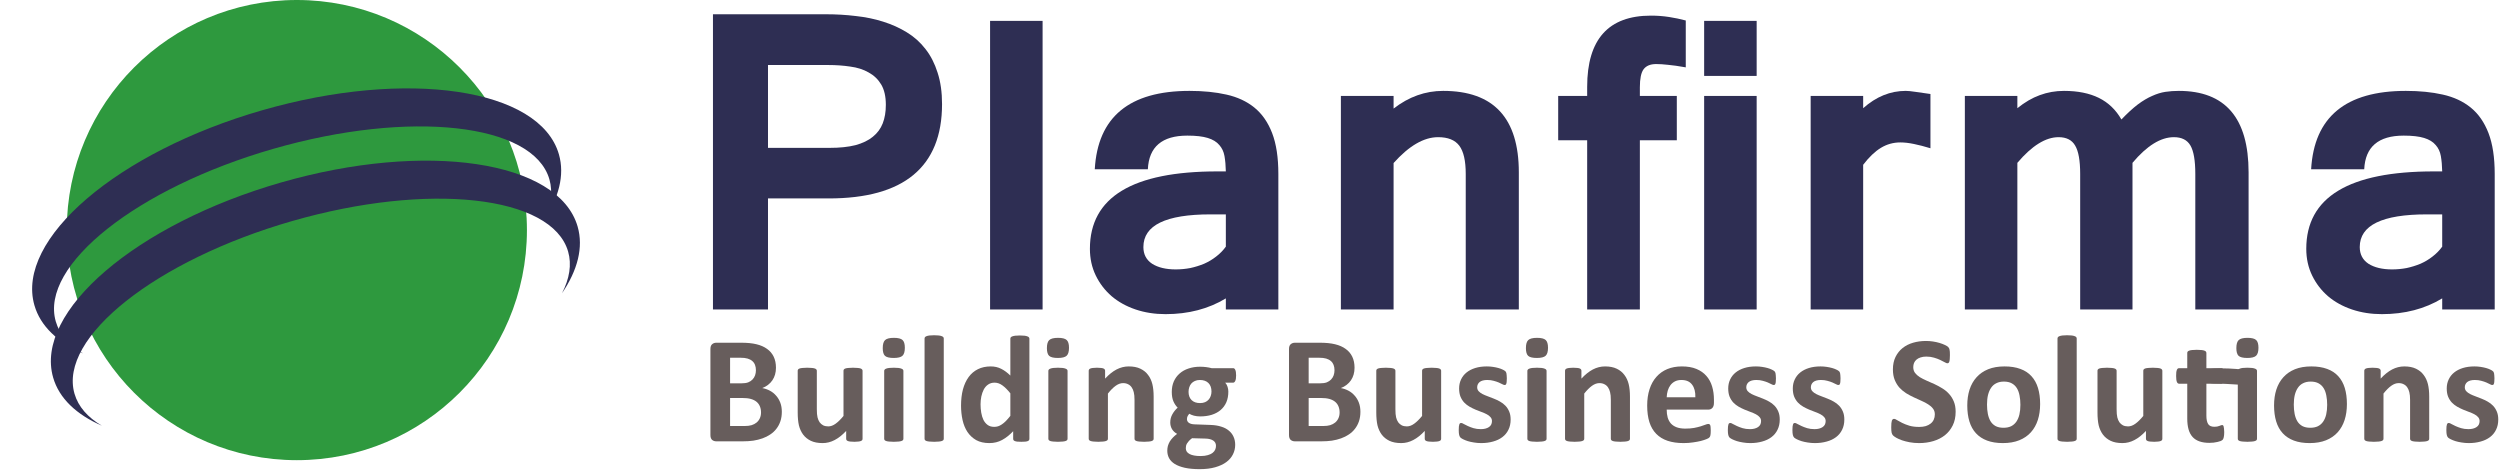
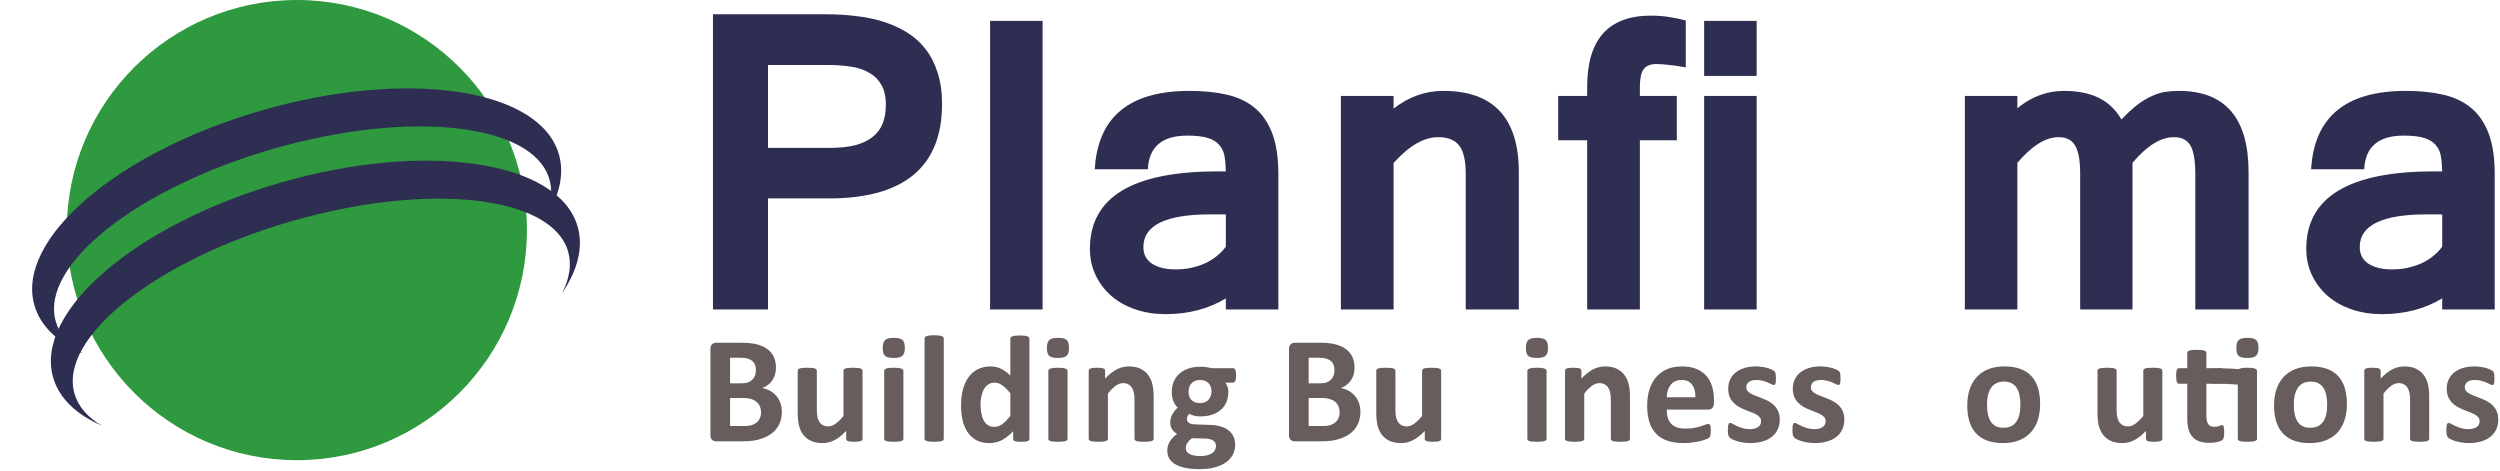
<svg xmlns="http://www.w3.org/2000/svg" width="929" height="175" viewBox="0 0 929 175" fill="none">
  <circle cx="110.307" cy="85.5" r="85.5" fill="#2E993E" />
  <path fill-rule="evenodd" clip-rule="evenodd" d="M201.866 82.137C204.669 76.73 205.548 71.471 204.156 66.637C198.157 45.795 152.23 40.719 101.576 55.3C50.921 69.882 14.722 98.598 20.721 119.44C22.113 124.274 25.652 128.26 30.901 131.349C21.449 127.21 15.016 121.184 12.789 113.447C5.726 88.911 43.63 56.462 97.451 40.969C151.271 25.477 200.626 32.808 207.689 57.344C209.916 65.081 207.671 73.605 201.866 82.137Z" fill="#2E2E53" />
  <path fill-rule="evenodd" clip-rule="evenodd" d="M208.825 108.986C211.628 103.579 212.507 98.321 211.115 93.487C205.116 72.644 159.189 67.569 108.535 82.15C57.88 96.731 21.681 125.447 27.68 146.289C29.072 151.124 32.612 155.11 37.861 158.199C28.408 154.06 21.975 148.034 19.748 140.296C12.685 115.761 50.589 83.312 104.409 67.819C158.23 52.327 207.585 59.658 214.648 84.193C216.875 91.93 214.63 100.455 208.825 108.986Z" fill="#2E2E53" />
  <path d="M290.528 153.012C290.528 154.314 290.349 155.494 289.99 156.552C289.632 157.609 289.131 158.544 288.489 159.355C287.866 160.167 287.111 160.866 286.224 161.451C285.355 162.036 284.392 162.518 283.335 162.896C282.278 163.273 281.145 163.556 279.937 163.745C278.747 163.915 277.416 164 275.943 164H266.201C265.578 164 265.049 163.821 264.615 163.462C264.2 163.084 263.992 162.48 263.992 161.649V129.704C263.992 128.873 264.2 128.279 264.615 127.92C265.049 127.542 265.578 127.354 266.201 127.354H275.405C277.652 127.354 279.549 127.542 281.098 127.92C282.665 128.298 283.977 128.873 285.034 129.647C286.11 130.403 286.932 131.366 287.498 132.536C288.064 133.707 288.348 135.085 288.348 136.671C288.348 137.558 288.234 138.398 288.008 139.191C287.781 139.965 287.451 140.674 287.017 141.315C286.582 141.957 286.044 142.524 285.402 143.015C284.779 143.506 284.062 143.902 283.25 144.204C284.288 144.393 285.242 144.723 286.11 145.195C286.998 145.667 287.762 146.281 288.404 147.036C289.065 147.772 289.584 148.641 289.962 149.642C290.34 150.642 290.528 151.766 290.528 153.012ZM280.899 137.577C280.899 136.841 280.786 136.18 280.56 135.595C280.333 135.009 279.993 134.528 279.54 134.15C279.087 133.754 278.511 133.452 277.812 133.244C277.133 133.036 276.217 132.933 275.065 132.933H271.299V142.448H275.462C276.538 142.448 277.397 142.326 278.039 142.08C278.681 141.816 279.21 141.466 279.625 141.032C280.059 140.579 280.38 140.06 280.588 139.475C280.796 138.87 280.899 138.238 280.899 137.577ZM282.797 153.267C282.797 152.417 282.655 151.662 282.372 151.001C282.089 150.321 281.674 149.755 281.126 149.302C280.578 148.849 279.88 148.499 279.03 148.254C278.181 148.008 277.076 147.886 275.717 147.886H271.299V158.308H276.68C277.718 158.308 278.587 158.204 279.285 157.996C280.003 157.77 280.616 157.449 281.126 157.033C281.655 156.599 282.061 156.07 282.344 155.447C282.646 154.805 282.797 154.078 282.797 153.267Z" fill="#675D5C" />
  <path d="M320.526 163.037C320.526 163.226 320.479 163.396 320.385 163.547C320.29 163.679 320.12 163.792 319.875 163.887C319.648 163.981 319.337 164.047 318.94 164.085C318.563 164.142 318.081 164.17 317.496 164.17C316.873 164.17 316.363 164.142 315.967 164.085C315.589 164.047 315.287 163.981 315.061 163.887C314.834 163.792 314.674 163.679 314.579 163.547C314.485 163.396 314.438 163.226 314.438 163.037V160.12C313.04 161.631 311.615 162.763 310.161 163.519C308.726 164.274 307.235 164.651 305.687 164.651C303.95 164.651 302.486 164.368 301.297 163.802C300.126 163.235 299.173 162.461 298.437 161.479C297.719 160.498 297.2 159.365 296.879 158.081C296.577 156.778 296.426 155.164 296.426 153.238V137.775C296.426 137.587 296.473 137.426 296.567 137.294C296.681 137.143 296.869 137.02 297.134 136.926C297.417 136.831 297.785 136.765 298.238 136.728C298.71 136.671 299.286 136.643 299.966 136.643C300.664 136.643 301.24 136.671 301.693 136.728C302.146 136.765 302.505 136.831 302.77 136.926C303.053 137.02 303.251 137.143 303.364 137.294C303.478 137.426 303.534 137.587 303.534 137.775V152.049C303.534 153.37 303.619 154.381 303.789 155.079C303.959 155.778 304.214 156.382 304.554 156.892C304.912 157.382 305.356 157.77 305.885 158.053C306.432 158.317 307.065 158.449 307.782 158.449C308.688 158.449 309.595 158.119 310.501 157.458C311.426 156.797 312.408 155.834 313.446 154.569V137.775C313.446 137.587 313.493 137.426 313.588 137.294C313.701 137.143 313.89 137.02 314.154 136.926C314.438 136.831 314.806 136.765 315.259 136.728C315.712 136.671 316.288 136.643 316.986 136.643C317.685 136.643 318.261 136.671 318.714 136.728C319.167 136.765 319.526 136.831 319.79 136.926C320.054 137.02 320.243 137.143 320.356 137.294C320.47 137.426 320.526 137.587 320.526 137.775V163.037Z" fill="#675D5C" />
  <path d="M335.704 163.037C335.704 163.226 335.647 163.396 335.534 163.547C335.421 163.679 335.223 163.792 334.939 163.887C334.675 163.981 334.316 164.047 333.863 164.085C333.41 164.142 332.834 164.17 332.136 164.17C331.437 164.17 330.861 164.142 330.408 164.085C329.955 164.047 329.587 163.981 329.304 163.887C329.039 163.792 328.851 163.679 328.737 163.547C328.624 163.396 328.567 163.226 328.567 163.037V137.832C328.567 137.643 328.624 137.483 328.737 137.351C328.851 137.2 329.039 137.077 329.304 136.982C329.587 136.869 329.955 136.784 330.408 136.728C330.861 136.671 331.437 136.643 332.136 136.643C332.834 136.643 333.41 136.671 333.863 136.728C334.316 136.784 334.675 136.869 334.939 136.982C335.223 137.077 335.421 137.2 335.534 137.351C335.647 137.483 335.704 137.643 335.704 137.832V163.037ZM336.242 129.223C336.242 130.658 335.95 131.649 335.364 132.196C334.779 132.744 333.693 133.018 332.107 133.018C330.503 133.018 329.417 132.753 328.851 132.225C328.303 131.696 328.029 130.743 328.029 129.364C328.029 127.929 328.312 126.938 328.879 126.391C329.464 125.824 330.559 125.541 332.164 125.541C333.75 125.541 334.826 125.815 335.393 126.362C335.959 126.891 336.242 127.844 336.242 129.223Z" fill="#675D5C" />
  <path d="M396.704 163.037C396.704 163.226 396.647 163.396 396.534 163.547C396.421 163.679 396.223 163.792 395.939 163.887C395.675 163.981 395.316 164.047 394.863 164.085C394.41 164.142 393.834 164.17 393.136 164.17C392.437 164.17 391.861 164.142 391.408 164.085C390.955 164.047 390.587 163.981 390.304 163.887C390.039 163.792 389.851 163.679 389.737 163.547C389.624 163.396 389.567 163.226 389.567 163.037V137.832C389.567 137.643 389.624 137.483 389.737 137.351C389.851 137.2 390.039 137.077 390.304 136.982C390.587 136.869 390.955 136.784 391.408 136.728C391.861 136.671 392.437 136.643 393.136 136.643C393.834 136.643 394.41 136.671 394.863 136.728C395.316 136.784 395.675 136.869 395.939 136.982C396.223 137.077 396.421 137.2 396.534 137.351C396.647 137.483 396.704 137.643 396.704 137.832V163.037ZM397.242 129.223C397.242 130.658 396.95 131.649 396.364 132.196C395.779 132.744 394.693 133.018 393.107 133.018C391.503 133.018 390.417 132.753 389.851 132.225C389.303 131.696 389.029 130.743 389.029 129.364C389.029 127.929 389.312 126.938 389.879 126.391C390.464 125.824 391.559 125.541 393.164 125.541C394.75 125.541 395.826 125.815 396.393 126.362C396.959 126.891 397.242 127.844 397.242 129.223Z" fill="#675D5C" />
  <path d="M350.703 163.037C350.703 163.226 350.646 163.396 350.533 163.547C350.42 163.679 350.222 163.792 349.938 163.887C349.674 163.981 349.315 164.047 348.862 164.085C348.409 164.142 347.833 164.17 347.135 164.17C346.436 164.17 345.86 164.142 345.407 164.085C344.954 164.047 344.586 163.981 344.303 163.887C344.038 163.792 343.85 163.679 343.736 163.547C343.623 163.396 343.566 163.226 343.566 163.037V125.796C343.566 125.607 343.623 125.437 343.736 125.286C343.85 125.135 344.038 125.012 344.303 124.918C344.586 124.805 344.954 124.72 345.407 124.663C345.86 124.606 346.436 124.578 347.135 124.578C347.833 124.578 348.409 124.606 348.862 124.663C349.315 124.72 349.674 124.805 349.938 124.918C350.222 125.012 350.42 125.135 350.533 125.286C350.646 125.437 350.703 125.607 350.703 125.796V163.037Z" fill="#675D5C" />
  <path d="M382.526 163.037C382.526 163.245 382.479 163.424 382.385 163.575C382.29 163.707 382.13 163.821 381.903 163.915C381.677 164.009 381.365 164.076 380.969 164.113C380.591 164.151 380.119 164.17 379.553 164.17C378.949 164.17 378.458 164.151 378.08 164.113C377.702 164.076 377.391 164.009 377.146 163.915C376.919 163.821 376.749 163.707 376.636 163.575C376.541 163.424 376.494 163.245 376.494 163.037V160.233C375.191 161.631 373.823 162.716 372.388 163.49C370.972 164.264 369.395 164.651 367.658 164.651C365.732 164.651 364.099 164.283 362.759 163.547C361.437 162.792 360.352 161.782 359.502 160.517C358.671 159.252 358.067 157.779 357.689 156.099C357.312 154.399 357.123 152.615 357.123 150.746C357.123 148.499 357.359 146.479 357.831 144.686C358.322 142.892 359.03 141.363 359.955 140.098C360.88 138.833 362.032 137.86 363.41 137.181C364.788 136.501 366.374 136.161 368.168 136.161C369.584 136.161 370.868 136.454 372.02 137.039C373.171 137.605 374.313 138.446 375.446 139.56V125.881C375.446 125.692 375.493 125.522 375.588 125.371C375.701 125.22 375.89 125.097 376.154 125.003C376.438 124.89 376.806 124.805 377.259 124.748C377.712 124.691 378.288 124.663 378.986 124.663C379.685 124.663 380.261 124.691 380.714 124.748C381.167 124.805 381.526 124.89 381.79 125.003C382.054 125.097 382.243 125.22 382.356 125.371C382.47 125.522 382.526 125.692 382.526 125.881V163.037ZM375.446 146.158C374.427 144.874 373.445 143.893 372.501 143.213C371.576 142.533 370.604 142.193 369.584 142.193C368.659 142.193 367.856 142.429 367.177 142.901C366.516 143.354 365.978 143.968 365.562 144.742C365.166 145.516 364.864 146.385 364.656 147.348C364.467 148.292 364.373 149.264 364.373 150.265C364.373 151.322 364.458 152.351 364.628 153.352C364.798 154.352 365.072 155.249 365.449 156.042C365.846 156.816 366.365 157.439 367.007 157.911C367.649 158.383 368.461 158.619 369.442 158.619C369.933 158.619 370.405 158.553 370.858 158.421C371.33 158.27 371.802 158.034 372.274 157.713C372.765 157.392 373.266 156.977 373.775 156.467C374.285 155.938 374.842 155.296 375.446 154.541V146.158Z" fill="#675D5C" />
  <path d="M428.695 163.037C428.695 163.226 428.639 163.396 428.525 163.547C428.412 163.679 428.223 163.792 427.959 163.887C427.695 163.981 427.326 164.047 426.854 164.085C426.401 164.142 425.835 164.17 425.155 164.17C424.457 164.17 423.871 164.142 423.399 164.085C422.946 164.047 422.588 163.981 422.323 163.887C422.059 163.792 421.87 163.679 421.757 163.547C421.644 163.396 421.587 163.226 421.587 163.037V148.622C421.587 147.395 421.493 146.432 421.304 145.733C421.134 145.035 420.879 144.44 420.539 143.949C420.199 143.439 419.756 143.052 419.208 142.788C418.679 142.505 418.056 142.363 417.339 142.363C416.433 142.363 415.517 142.694 414.592 143.354C413.667 144.015 412.704 144.978 411.703 146.243V163.037C411.703 163.226 411.646 163.396 411.533 163.547C411.42 163.679 411.222 163.792 410.938 163.887C410.674 163.981 410.315 164.047 409.862 164.085C409.409 164.142 408.833 164.17 408.135 164.17C407.436 164.17 406.86 164.142 406.407 164.085C405.954 164.047 405.586 163.981 405.303 163.887C405.038 163.792 404.85 163.679 404.736 163.547C404.623 163.396 404.566 163.226 404.566 163.037V137.775C404.566 137.587 404.614 137.426 404.708 137.294C404.802 137.143 404.972 137.02 405.218 136.926C405.463 136.831 405.775 136.765 406.152 136.728C406.549 136.671 407.04 136.643 407.625 136.643C408.229 136.643 408.729 136.671 409.126 136.728C409.522 136.765 409.825 136.831 410.032 136.926C410.259 137.02 410.419 137.143 410.514 137.294C410.608 137.426 410.655 137.587 410.655 137.775V140.692C412.052 139.182 413.468 138.049 414.903 137.294C416.357 136.539 417.868 136.161 419.435 136.161C421.153 136.161 422.597 136.444 423.768 137.011C424.957 137.577 425.91 138.351 426.628 139.333C427.364 140.296 427.893 141.429 428.214 142.731C428.535 144.034 428.695 145.601 428.695 147.433V163.037Z" fill="#675D5C" />
  <path d="M459.337 139.531C459.337 140.438 459.233 141.108 459.025 141.542C458.818 141.976 458.563 142.193 458.261 142.193H455.287C455.702 142.646 455.995 143.166 456.165 143.751C456.354 144.317 456.448 144.912 456.448 145.535C456.448 147.008 456.203 148.32 455.712 149.472C455.221 150.604 454.513 151.567 453.588 152.36C452.682 153.134 451.577 153.729 450.274 154.145C448.991 154.541 447.556 154.739 445.97 154.739C445.158 154.739 444.384 154.645 443.647 154.456C442.911 154.248 442.345 154.012 441.948 153.748C441.722 153.993 441.514 154.286 441.325 154.626C441.155 154.966 441.07 155.343 441.07 155.759C441.07 156.306 441.306 156.759 441.778 157.118C442.269 157.458 442.949 157.647 443.817 157.685L449.963 157.911C451.398 157.968 452.672 158.175 453.786 158.534C454.919 158.874 455.863 159.365 456.618 160.007C457.392 160.63 457.978 161.385 458.374 162.272C458.789 163.16 458.997 164.17 458.997 165.303C458.997 166.549 458.723 167.719 458.176 168.814C457.628 169.928 456.807 170.891 455.712 171.703C454.617 172.515 453.239 173.157 451.577 173.629C449.935 174.101 448.009 174.337 445.8 174.337C443.647 174.337 441.807 174.167 440.277 173.827C438.767 173.487 437.521 173.015 436.539 172.411C435.576 171.807 434.868 171.08 434.415 170.23C433.981 169.4 433.764 168.484 433.764 167.483C433.764 166.86 433.839 166.266 433.99 165.699C434.16 165.133 434.396 164.585 434.698 164.057C435.019 163.547 435.406 163.056 435.859 162.584C436.312 162.112 436.832 161.659 437.417 161.225C436.605 160.79 435.973 160.205 435.52 159.469C435.085 158.714 434.868 157.892 434.868 157.005C434.868 155.891 435.123 154.881 435.633 153.975C436.143 153.049 436.803 152.219 437.615 151.482C436.954 150.822 436.426 150.029 436.029 149.104C435.633 148.178 435.435 147.027 435.435 145.648C435.435 144.176 435.689 142.864 436.199 141.712C436.728 140.541 437.455 139.56 438.38 138.767C439.305 137.955 440.41 137.341 441.693 136.926C442.977 136.492 444.393 136.274 445.941 136.274C446.734 136.274 447.49 136.322 448.207 136.416C448.943 136.51 449.623 136.643 450.246 136.812H458.261C458.582 136.812 458.837 137.02 459.025 137.436C459.233 137.851 459.337 138.549 459.337 139.531ZM450.189 145.507C450.189 144.147 449.812 143.09 449.057 142.335C448.301 141.58 447.235 141.202 445.856 141.202C445.158 141.202 444.544 141.325 444.016 141.57C443.487 141.797 443.043 142.118 442.685 142.533C442.345 142.93 442.09 143.402 441.92 143.949C441.75 144.478 441.665 145.035 441.665 145.62C441.665 146.904 442.043 147.924 442.798 148.679C443.553 149.415 444.601 149.783 445.941 149.783C446.659 149.783 447.282 149.67 447.811 149.443C448.339 149.217 448.773 148.905 449.113 148.509C449.472 148.112 449.736 147.659 449.906 147.149C450.095 146.621 450.189 146.073 450.189 145.507ZM451.86 165.671C451.86 164.821 451.521 164.17 450.841 163.717C450.161 163.264 449.227 163.018 448.037 162.98L442.968 162.839C442.477 163.198 442.08 163.547 441.778 163.887C441.495 164.208 441.259 164.519 441.07 164.821C440.9 165.123 440.787 165.416 440.73 165.699C440.674 165.982 440.646 166.275 440.646 166.577C440.646 167.521 441.118 168.239 442.062 168.729C443.024 169.22 444.374 169.466 446.111 169.466C447.188 169.466 448.094 169.353 448.83 169.126C449.566 168.918 450.161 168.635 450.614 168.276C451.067 167.918 451.388 167.512 451.577 167.059C451.766 166.624 451.86 166.162 451.86 165.671Z" fill="#675D5C" />
  <path d="M505.528 153.012C505.528 154.314 505.349 155.494 504.99 156.552C504.632 157.609 504.131 158.544 503.489 159.355C502.866 160.167 502.111 160.866 501.224 161.451C500.355 162.036 499.392 162.518 498.335 162.896C497.278 163.273 496.145 163.556 494.937 163.745C493.747 163.915 492.416 164 490.943 164H481.201C480.578 164 480.049 163.821 479.615 163.462C479.2 163.084 478.992 162.48 478.992 161.649V129.704C478.992 128.873 479.2 128.279 479.615 127.92C480.049 127.542 480.578 127.354 481.201 127.354H490.405C492.652 127.354 494.549 127.542 496.098 127.92C497.665 128.298 498.977 128.873 500.034 129.647C501.11 130.403 501.932 131.366 502.498 132.536C503.064 133.707 503.348 135.085 503.348 136.671C503.348 137.558 503.234 138.398 503.008 139.191C502.781 139.965 502.451 140.674 502.017 141.315C501.582 141.957 501.044 142.524 500.402 143.015C499.779 143.506 499.062 143.902 498.25 144.204C499.288 144.393 500.242 144.723 501.11 145.195C501.998 145.667 502.762 146.281 503.404 147.036C504.065 147.772 504.584 148.641 504.962 149.642C505.34 150.642 505.528 151.766 505.528 153.012ZM495.899 137.577C495.899 136.841 495.786 136.18 495.56 135.595C495.333 135.009 494.993 134.528 494.54 134.15C494.087 133.754 493.511 133.452 492.812 133.244C492.133 133.036 491.217 132.933 490.065 132.933H486.299V142.448H490.462C491.538 142.448 492.397 142.326 493.039 142.08C493.681 141.816 494.21 141.466 494.625 141.032C495.059 140.579 495.38 140.06 495.588 139.475C495.796 138.87 495.899 138.238 495.899 137.577ZM497.797 153.267C497.797 152.417 497.655 151.662 497.372 151.001C497.089 150.321 496.674 149.755 496.126 149.302C495.578 148.849 494.88 148.499 494.03 148.254C493.181 148.008 492.076 147.886 490.717 147.886H486.299V158.308H491.68C492.718 158.308 493.587 158.204 494.285 157.996C495.003 157.77 495.616 157.449 496.126 157.033C496.655 156.599 497.061 156.07 497.344 155.447C497.646 154.805 497.797 154.078 497.797 153.267Z" fill="#675D5C" />
  <path d="M535.526 163.037C535.526 163.226 535.479 163.396 535.385 163.547C535.29 163.679 535.12 163.792 534.875 163.887C534.648 163.981 534.337 164.047 533.94 164.085C533.563 164.142 533.081 164.17 532.496 164.17C531.873 164.17 531.363 164.142 530.967 164.085C530.589 164.047 530.287 163.981 530.061 163.887C529.834 163.792 529.674 163.679 529.579 163.547C529.485 163.396 529.438 163.226 529.438 163.037V160.12C528.04 161.631 526.615 162.763 525.161 163.519C523.726 164.274 522.235 164.651 520.687 164.651C518.95 164.651 517.486 164.368 516.297 163.802C515.126 163.235 514.173 162.461 513.437 161.479C512.719 160.498 512.2 159.365 511.879 158.081C511.577 156.778 511.426 155.164 511.426 153.238V137.775C511.426 137.587 511.473 137.426 511.567 137.294C511.681 137.143 511.869 137.02 512.134 136.926C512.417 136.831 512.785 136.765 513.238 136.728C513.71 136.671 514.286 136.643 514.966 136.643C515.664 136.643 516.24 136.671 516.693 136.728C517.146 136.765 517.505 136.831 517.77 136.926C518.053 137.02 518.251 137.143 518.364 137.294C518.478 137.426 518.534 137.587 518.534 137.775V152.049C518.534 153.37 518.619 154.381 518.789 155.079C518.959 155.778 519.214 156.382 519.554 156.892C519.912 157.382 520.356 157.77 520.885 158.053C521.432 158.317 522.065 158.449 522.782 158.449C523.688 158.449 524.595 158.119 525.501 157.458C526.426 156.797 527.408 155.834 528.446 154.569V137.775C528.446 137.587 528.493 137.426 528.588 137.294C528.701 137.143 528.89 137.02 529.154 136.926C529.438 136.831 529.806 136.765 530.259 136.728C530.712 136.671 531.288 136.643 531.986 136.643C532.685 136.643 533.261 136.671 533.714 136.728C534.167 136.765 534.526 136.831 534.79 136.926C535.054 137.02 535.243 137.143 535.356 137.294C535.47 137.426 535.526 137.587 535.526 137.775V163.037Z" fill="#675D5C" />
-   <path d="M561.353 155.9C561.353 157.335 561.079 158.6 560.531 159.695C560.003 160.79 559.247 161.706 558.266 162.442C557.284 163.179 556.123 163.726 554.782 164.085C553.442 164.463 551.988 164.651 550.421 164.651C549.477 164.651 548.571 164.576 547.702 164.425C546.853 164.293 546.088 164.123 545.408 163.915C544.729 163.688 544.162 163.462 543.709 163.235C543.256 163.009 542.925 162.801 542.718 162.612C542.51 162.405 542.35 162.093 542.236 161.678C542.123 161.243 542.066 160.611 542.066 159.78C542.066 159.233 542.085 158.799 542.123 158.478C542.161 158.138 542.217 157.873 542.293 157.685C542.368 157.477 542.463 157.345 542.576 157.288C542.689 157.213 542.831 157.175 543.001 157.175C543.209 157.175 543.511 157.298 543.907 157.543C544.323 157.77 544.832 158.024 545.437 158.308C546.041 158.591 546.739 158.855 547.532 159.101C548.344 159.346 549.26 159.469 550.279 159.469C550.921 159.469 551.488 159.403 551.979 159.271C552.488 159.138 552.923 158.95 553.281 158.704C553.659 158.459 553.942 158.147 554.131 157.77C554.32 157.392 554.414 156.958 554.414 156.467C554.414 155.9 554.235 155.419 553.876 155.022C553.536 154.607 553.074 154.248 552.488 153.946C551.922 153.644 551.271 153.361 550.534 153.097C549.817 152.832 549.071 152.54 548.297 152.219C547.542 151.898 546.796 151.53 546.06 151.114C545.342 150.699 544.691 150.189 544.105 149.585C543.539 148.981 543.076 148.254 542.718 147.404C542.378 146.555 542.208 145.535 542.208 144.346C542.208 143.137 542.444 142.033 542.916 141.032C543.388 140.013 544.068 139.144 544.955 138.427C545.842 137.709 546.919 137.152 548.184 136.756C549.467 136.359 550.902 136.161 552.488 136.161C553.281 136.161 554.046 136.218 554.782 136.331C555.537 136.444 556.217 136.586 556.821 136.756C557.425 136.926 557.935 137.115 558.351 137.322C558.766 137.511 559.059 137.681 559.229 137.832C559.417 137.964 559.549 138.106 559.625 138.257C559.701 138.389 559.757 138.559 559.795 138.767C559.833 138.955 559.861 139.201 559.88 139.503C559.918 139.786 559.937 140.145 559.937 140.579C559.937 141.089 559.918 141.504 559.88 141.825C559.861 142.146 559.814 142.401 559.738 142.59C559.682 142.779 559.597 142.911 559.483 142.986C559.37 143.043 559.238 143.071 559.087 143.071C558.917 143.071 558.653 142.977 558.294 142.788C557.935 142.58 557.482 142.363 556.935 142.137C556.406 141.91 555.783 141.702 555.065 141.514C554.367 141.306 553.564 141.202 552.658 141.202C552.016 141.202 551.459 141.268 550.987 141.4C550.515 141.533 550.128 141.721 549.826 141.967C549.524 142.212 549.298 142.505 549.146 142.845C548.995 143.166 548.92 143.515 548.92 143.893C548.92 144.478 549.099 144.969 549.458 145.365C549.817 145.762 550.289 146.111 550.874 146.413C551.459 146.715 552.12 146.998 552.856 147.263C553.612 147.527 554.367 147.82 555.122 148.141C555.896 148.443 556.651 148.801 557.388 149.217C558.143 149.632 558.813 150.142 559.398 150.746C559.984 151.35 560.456 152.077 560.814 152.927C561.173 153.757 561.353 154.749 561.353 155.9Z" fill="#675D5C" />
  <path d="M574.704 163.037C574.704 163.226 574.647 163.396 574.534 163.547C574.421 163.679 574.223 163.792 573.939 163.887C573.675 163.981 573.316 164.047 572.863 164.085C572.41 164.142 571.834 164.17 571.136 164.17C570.437 164.17 569.861 164.142 569.408 164.085C568.955 164.047 568.587 163.981 568.304 163.887C568.039 163.792 567.851 163.679 567.737 163.547C567.624 163.396 567.567 163.226 567.567 163.037V137.832C567.567 137.643 567.624 137.483 567.737 137.351C567.851 137.2 568.039 137.077 568.304 136.982C568.587 136.869 568.955 136.784 569.408 136.728C569.861 136.671 570.437 136.643 571.136 136.643C571.834 136.643 572.41 136.671 572.863 136.728C573.316 136.784 573.675 136.869 573.939 136.982C574.223 137.077 574.421 137.2 574.534 137.351C574.647 137.483 574.704 137.643 574.704 137.832V163.037ZM575.242 129.223C575.242 130.658 574.95 131.649 574.364 132.196C573.779 132.744 572.693 133.018 571.107 133.018C569.503 133.018 568.417 132.753 567.851 132.225C567.303 131.696 567.029 130.743 567.029 129.364C567.029 127.929 567.312 126.938 567.879 126.391C568.464 125.824 569.559 125.541 571.164 125.541C572.75 125.541 573.826 125.815 574.393 126.362C574.959 126.891 575.242 127.844 575.242 129.223Z" fill="#675D5C" />
  <path d="M605.695 163.037C605.695 163.226 605.639 163.396 605.525 163.547C605.412 163.679 605.223 163.792 604.959 163.887C604.695 163.981 604.326 164.047 603.854 164.085C603.401 164.142 602.835 164.17 602.155 164.17C601.457 164.17 600.871 164.142 600.399 164.085C599.946 164.047 599.588 163.981 599.323 163.887C599.059 163.792 598.87 163.679 598.757 163.547C598.644 163.396 598.587 163.226 598.587 163.037V148.622C598.587 147.395 598.493 146.432 598.304 145.733C598.134 145.035 597.879 144.44 597.539 143.949C597.199 143.439 596.756 143.052 596.208 142.788C595.679 142.505 595.056 142.363 594.339 142.363C593.433 142.363 592.517 142.694 591.592 143.354C590.667 144.015 589.704 144.978 588.703 146.243V163.037C588.703 163.226 588.646 163.396 588.533 163.547C588.42 163.679 588.222 163.792 587.938 163.887C587.674 163.981 587.315 164.047 586.862 164.085C586.409 164.142 585.833 164.17 585.135 164.17C584.436 164.17 583.86 164.142 583.407 164.085C582.954 164.047 582.586 163.981 582.303 163.887C582.038 163.792 581.85 163.679 581.736 163.547C581.623 163.396 581.566 163.226 581.566 163.037V137.775C581.566 137.587 581.614 137.426 581.708 137.294C581.802 137.143 581.972 137.02 582.218 136.926C582.463 136.831 582.775 136.765 583.152 136.728C583.549 136.671 584.04 136.643 584.625 136.643C585.229 136.643 585.729 136.671 586.126 136.728C586.522 136.765 586.825 136.831 587.032 136.926C587.259 137.02 587.419 137.143 587.514 137.294C587.608 137.426 587.655 137.587 587.655 137.775V140.692C589.052 139.182 590.468 138.049 591.903 137.294C593.357 136.539 594.868 136.161 596.435 136.161C598.153 136.161 599.597 136.444 600.768 137.011C601.957 137.577 602.91 138.351 603.628 139.333C604.364 140.296 604.893 141.429 605.214 142.731C605.535 144.034 605.695 145.601 605.695 147.433V163.037Z" fill="#675D5C" />
  <path d="M636.902 149.67C636.902 150.538 636.704 151.18 636.308 151.596C635.93 152.011 635.401 152.219 634.722 152.219H619.344C619.344 153.295 619.466 154.277 619.712 155.164C619.976 156.033 620.382 156.778 620.93 157.401C621.496 158.006 622.214 158.468 623.082 158.789C623.969 159.11 625.027 159.271 626.254 159.271C627.5 159.271 628.595 159.186 629.539 159.016C630.483 158.827 631.295 158.629 631.975 158.421C632.673 158.194 633.249 157.996 633.702 157.826C634.155 157.637 634.523 157.543 634.807 157.543C634.977 157.543 635.118 157.581 635.231 157.656C635.345 157.713 635.439 157.826 635.515 157.996C635.59 158.166 635.637 158.411 635.656 158.732C635.694 159.035 635.713 159.422 635.713 159.894C635.713 160.309 635.703 160.668 635.685 160.97C635.666 161.253 635.637 161.498 635.6 161.706C635.562 161.914 635.505 162.093 635.43 162.244C635.354 162.376 635.25 162.508 635.118 162.641C635.005 162.773 634.674 162.952 634.127 163.179C633.579 163.405 632.881 163.632 632.031 163.858C631.182 164.066 630.209 164.245 629.114 164.396C628.019 164.566 626.849 164.651 625.603 164.651C623.356 164.651 621.383 164.368 619.684 163.802C618.003 163.235 616.597 162.376 615.464 161.225C614.331 160.073 613.481 158.619 612.915 156.863C612.368 155.107 612.094 153.049 612.094 150.689C612.094 148.443 612.386 146.423 612.972 144.629C613.557 142.816 614.407 141.287 615.521 140.041C616.634 138.776 617.984 137.813 619.57 137.152C621.175 136.492 622.978 136.161 624.979 136.161C627.094 136.161 628.897 136.473 630.389 137.096C631.899 137.719 633.136 138.587 634.099 139.701C635.062 140.796 635.77 142.099 636.223 143.609C636.676 145.12 636.902 146.762 636.902 148.537V149.67ZM629.992 147.631C630.049 145.63 629.643 144.062 628.774 142.93C627.925 141.778 626.603 141.202 624.81 141.202C623.903 141.202 623.11 141.372 622.431 141.712C621.77 142.052 621.213 142.514 620.76 143.1C620.326 143.666 619.986 144.346 619.74 145.139C619.514 145.913 619.382 146.743 619.344 147.631H629.992Z" fill="#675D5C" />
  <path d="M661.353 155.9C661.353 157.335 661.079 158.6 660.531 159.695C660.003 160.79 659.247 161.706 658.266 162.442C657.284 163.179 656.123 163.726 654.782 164.085C653.442 164.463 651.988 164.651 650.421 164.651C649.477 164.651 648.571 164.576 647.702 164.425C646.853 164.293 646.088 164.123 645.408 163.915C644.729 163.688 644.162 163.462 643.709 163.235C643.256 163.009 642.925 162.801 642.718 162.612C642.51 162.405 642.35 162.093 642.236 161.678C642.123 161.243 642.066 160.611 642.066 159.78C642.066 159.233 642.085 158.799 642.123 158.478C642.161 158.138 642.217 157.873 642.293 157.685C642.368 157.477 642.463 157.345 642.576 157.288C642.689 157.213 642.831 157.175 643.001 157.175C643.209 157.175 643.511 157.298 643.907 157.543C644.323 157.77 644.832 158.024 645.437 158.308C646.041 158.591 646.739 158.855 647.532 159.101C648.344 159.346 649.26 159.469 650.279 159.469C650.921 159.469 651.488 159.403 651.979 159.271C652.488 159.138 652.923 158.95 653.281 158.704C653.659 158.459 653.942 158.147 654.131 157.77C654.32 157.392 654.414 156.958 654.414 156.467C654.414 155.9 654.235 155.419 653.876 155.022C653.536 154.607 653.074 154.248 652.488 153.946C651.922 153.644 651.271 153.361 650.534 153.097C649.817 152.832 649.071 152.54 648.297 152.219C647.542 151.898 646.796 151.53 646.06 151.114C645.342 150.699 644.691 150.189 644.105 149.585C643.539 148.981 643.076 148.254 642.718 147.404C642.378 146.555 642.208 145.535 642.208 144.346C642.208 143.137 642.444 142.033 642.916 141.032C643.388 140.013 644.068 139.144 644.955 138.427C645.842 137.709 646.919 137.152 648.184 136.756C649.467 136.359 650.902 136.161 652.488 136.161C653.281 136.161 654.046 136.218 654.782 136.331C655.537 136.444 656.217 136.586 656.821 136.756C657.425 136.926 657.935 137.115 658.351 137.322C658.766 137.511 659.059 137.681 659.229 137.832C659.417 137.964 659.549 138.106 659.625 138.257C659.701 138.389 659.757 138.559 659.795 138.767C659.833 138.955 659.861 139.201 659.88 139.503C659.918 139.786 659.937 140.145 659.937 140.579C659.937 141.089 659.918 141.504 659.88 141.825C659.861 142.146 659.814 142.401 659.738 142.59C659.682 142.779 659.597 142.911 659.483 142.986C659.37 143.043 659.238 143.071 659.087 143.071C658.917 143.071 658.653 142.977 658.294 142.788C657.935 142.58 657.482 142.363 656.935 142.137C656.406 141.91 655.783 141.702 655.065 141.514C654.367 141.306 653.564 141.202 652.658 141.202C652.016 141.202 651.459 141.268 650.987 141.4C650.515 141.533 650.128 141.721 649.826 141.967C649.524 142.212 649.298 142.505 649.146 142.845C648.995 143.166 648.92 143.515 648.92 143.893C648.92 144.478 649.099 144.969 649.458 145.365C649.817 145.762 650.289 146.111 650.874 146.413C651.459 146.715 652.12 146.998 652.856 147.263C653.612 147.527 654.367 147.82 655.122 148.141C655.896 148.443 656.651 148.801 657.388 149.217C658.143 149.632 658.813 150.142 659.398 150.746C659.984 151.35 660.456 152.077 660.814 152.927C661.173 153.757 661.353 154.749 661.353 155.9Z" fill="#675D5C" />
  <path d="M685.353 155.9C685.353 157.335 685.079 158.6 684.531 159.695C684.003 160.79 683.247 161.706 682.266 162.442C681.284 163.179 680.123 163.726 678.782 164.085C677.442 164.463 675.988 164.651 674.421 164.651C673.477 164.651 672.571 164.576 671.702 164.425C670.853 164.293 670.088 164.123 669.408 163.915C668.729 163.688 668.162 163.462 667.709 163.235C667.256 163.009 666.925 162.801 666.718 162.612C666.51 162.405 666.35 162.093 666.236 161.678C666.123 161.243 666.066 160.611 666.066 159.78C666.066 159.233 666.085 158.799 666.123 158.478C666.161 158.138 666.217 157.873 666.293 157.685C666.368 157.477 666.463 157.345 666.576 157.288C666.689 157.213 666.831 157.175 667.001 157.175C667.209 157.175 667.511 157.298 667.907 157.543C668.323 157.77 668.832 158.024 669.437 158.308C670.041 158.591 670.739 158.855 671.532 159.101C672.344 159.346 673.26 159.469 674.279 159.469C674.921 159.469 675.488 159.403 675.979 159.271C676.488 159.138 676.923 158.95 677.281 158.704C677.659 158.459 677.942 158.147 678.131 157.77C678.32 157.392 678.414 156.958 678.414 156.467C678.414 155.9 678.235 155.419 677.876 155.022C677.536 154.607 677.074 154.248 676.488 153.946C675.922 153.644 675.271 153.361 674.534 153.097C673.817 152.832 673.071 152.54 672.297 152.219C671.542 151.898 670.796 151.53 670.06 151.114C669.342 150.699 668.691 150.189 668.105 149.585C667.539 148.981 667.076 148.254 666.718 147.404C666.378 146.555 666.208 145.535 666.208 144.346C666.208 143.137 666.444 142.033 666.916 141.032C667.388 140.013 668.068 139.144 668.955 138.427C669.842 137.709 670.919 137.152 672.184 136.756C673.467 136.359 674.902 136.161 676.488 136.161C677.281 136.161 678.046 136.218 678.782 136.331C679.537 136.444 680.217 136.586 680.821 136.756C681.425 136.926 681.935 137.115 682.351 137.322C682.766 137.511 683.059 137.681 683.229 137.832C683.417 137.964 683.549 138.106 683.625 138.257C683.701 138.389 683.757 138.559 683.795 138.767C683.833 138.955 683.861 139.201 683.88 139.503C683.918 139.786 683.937 140.145 683.937 140.579C683.937 141.089 683.918 141.504 683.88 141.825C683.861 142.146 683.814 142.401 683.738 142.59C683.682 142.779 683.597 142.911 683.483 142.986C683.37 143.043 683.238 143.071 683.087 143.071C682.917 143.071 682.653 142.977 682.294 142.788C681.935 142.58 681.482 142.363 680.935 142.137C680.406 141.91 679.783 141.702 679.065 141.514C678.367 141.306 677.564 141.202 676.658 141.202C676.016 141.202 675.459 141.268 674.987 141.4C674.515 141.533 674.128 141.721 673.826 141.967C673.524 142.212 673.298 142.505 673.146 142.845C672.995 143.166 672.92 143.515 672.92 143.893C672.92 144.478 673.099 144.969 673.458 145.365C673.817 145.762 674.289 146.111 674.874 146.413C675.459 146.715 676.12 146.998 676.856 147.263C677.612 147.527 678.367 147.82 679.122 148.141C679.896 148.443 680.651 148.801 681.388 149.217C682.143 149.632 682.813 150.142 683.398 150.746C683.984 151.35 684.456 152.077 684.814 152.927C685.173 153.757 685.353 154.749 685.353 155.9Z" fill="#675D5C" />
-   <path d="M726.714 153.012C726.714 154.938 726.355 156.627 725.638 158.081C724.92 159.535 723.948 160.753 722.721 161.734C721.493 162.697 720.059 163.424 718.416 163.915C716.773 164.406 715.018 164.651 713.148 164.651C711.883 164.651 710.703 164.548 709.608 164.34C708.532 164.132 707.579 163.887 706.748 163.604C705.917 163.301 705.219 162.99 704.652 162.669C704.105 162.348 703.708 162.065 703.463 161.819C703.217 161.574 703.038 161.225 702.925 160.771C702.83 160.299 702.783 159.629 702.783 158.761C702.783 158.175 702.802 157.685 702.84 157.288C702.878 156.892 702.934 156.571 703.01 156.325C703.104 156.08 703.217 155.91 703.35 155.815C703.501 155.702 703.671 155.646 703.859 155.646C704.124 155.646 704.492 155.806 704.964 156.127C705.455 156.429 706.078 156.769 706.833 157.146C707.588 157.524 708.485 157.873 709.523 158.194C710.581 158.496 711.799 158.647 713.177 158.647C714.083 158.647 714.895 158.544 715.612 158.336C716.33 158.109 716.934 157.798 717.425 157.401C717.935 157.005 718.322 156.514 718.586 155.929C718.85 155.343 718.982 154.692 718.982 153.975C718.982 153.144 718.756 152.436 718.303 151.851C717.85 151.246 717.255 150.718 716.519 150.265C715.801 149.793 714.98 149.358 714.055 148.962C713.13 148.547 712.176 148.112 711.194 147.659C710.213 147.206 709.259 146.696 708.334 146.13C707.409 145.545 706.578 144.855 705.842 144.062C705.124 143.251 704.539 142.297 704.086 141.202C703.633 140.107 703.406 138.795 703.406 137.266C703.406 135.51 703.727 133.971 704.369 132.649C705.03 131.309 705.908 130.204 707.003 129.336C708.117 128.449 709.42 127.788 710.911 127.354C712.422 126.919 714.017 126.702 715.697 126.702C716.566 126.702 717.434 126.768 718.303 126.9C719.171 127.033 719.983 127.212 720.738 127.438C721.493 127.665 722.164 127.92 722.749 128.203C723.334 128.486 723.721 128.722 723.91 128.911C724.099 129.1 724.222 129.26 724.278 129.393C724.354 129.525 724.41 129.704 724.448 129.931C724.505 130.138 724.543 130.412 724.562 130.752C724.58 131.073 724.59 131.479 724.59 131.97C724.59 132.517 724.571 132.98 724.533 133.357C724.514 133.735 724.467 134.047 724.392 134.292C724.335 134.537 724.241 134.717 724.108 134.83C723.995 134.943 723.835 135 723.627 135C723.419 135 723.089 134.868 722.636 134.604C722.183 134.339 721.626 134.056 720.965 133.754C720.304 133.433 719.539 133.15 718.671 132.904C717.802 132.64 716.849 132.508 715.811 132.508C714.999 132.508 714.291 132.612 713.687 132.819C713.082 133.008 712.573 133.282 712.157 133.641C711.761 133.98 711.459 134.396 711.251 134.887C711.062 135.378 710.968 135.897 710.968 136.444C710.968 137.256 711.185 137.964 711.619 138.568C712.072 139.154 712.667 139.682 713.403 140.154C714.159 140.607 715.008 141.042 715.952 141.457C716.896 141.854 717.859 142.278 718.841 142.731C719.823 143.185 720.785 143.704 721.729 144.289C722.674 144.855 723.514 145.545 724.25 146.356C724.986 147.149 725.581 148.093 726.034 149.188C726.487 150.265 726.714 151.539 726.714 153.012Z" fill="#675D5C" />
  <path d="M758.113 150.151C758.113 152.304 757.83 154.267 757.264 156.042C756.697 157.817 755.838 159.346 754.687 160.63C753.535 161.914 752.09 162.905 750.354 163.604C748.617 164.302 746.587 164.651 744.265 164.651C742.018 164.651 740.064 164.34 738.402 163.717C736.741 163.094 735.363 162.188 734.268 160.998C733.173 159.809 732.361 158.345 731.832 156.608C731.303 154.871 731.039 152.889 731.039 150.661C731.039 148.509 731.322 146.545 731.889 144.771C732.474 142.977 733.342 141.448 734.494 140.183C735.646 138.899 737.081 137.908 738.799 137.209C740.536 136.51 742.565 136.161 744.888 136.161C747.153 136.161 749.117 136.473 750.778 137.096C752.44 137.7 753.809 138.597 754.885 139.786C755.98 140.976 756.792 142.439 757.32 144.176C757.849 145.913 758.113 147.905 758.113 150.151ZM750.778 150.435C750.778 149.188 750.674 148.046 750.467 147.008C750.278 145.951 749.948 145.035 749.476 144.261C749.004 143.487 748.371 142.882 747.578 142.448C746.804 142.014 745.822 141.797 744.633 141.797C743.576 141.797 742.65 141.995 741.857 142.392C741.064 142.769 740.413 143.336 739.903 144.091C739.394 144.827 739.007 145.724 738.742 146.781C738.497 147.82 738.374 149.009 738.374 150.35C738.374 151.596 738.478 152.747 738.686 153.805C738.893 154.843 739.224 155.749 739.677 156.523C740.149 157.298 740.781 157.902 741.574 158.336C742.367 158.751 743.349 158.959 744.52 158.959C745.596 158.959 746.53 158.77 747.323 158.393C748.116 157.996 748.768 157.43 749.277 156.693C749.787 155.957 750.165 155.07 750.41 154.031C750.656 152.974 750.778 151.775 750.778 150.435Z" fill="#675D5C" />
-   <path d="M771.703 163.037C771.703 163.226 771.646 163.396 771.533 163.547C771.42 163.679 771.222 163.792 770.938 163.887C770.674 163.981 770.315 164.047 769.862 164.085C769.409 164.142 768.833 164.17 768.135 164.17C767.436 164.17 766.86 164.142 766.407 164.085C765.954 164.047 765.586 163.981 765.303 163.887C765.038 163.792 764.85 163.679 764.736 163.547C764.623 163.396 764.566 163.226 764.566 163.037V125.796C764.566 125.607 764.623 125.437 764.736 125.286C764.85 125.135 765.038 125.012 765.303 124.918C765.586 124.805 765.954 124.72 766.407 124.663C766.86 124.606 767.436 124.578 768.135 124.578C768.833 124.578 769.409 124.606 769.862 124.663C770.315 124.72 770.674 124.805 770.938 124.918C771.222 125.012 771.42 125.135 771.533 125.286C771.646 125.437 771.703 125.607 771.703 125.796V163.037Z" fill="#675D5C" />
  <path d="M803.526 163.037C803.526 163.226 803.479 163.396 803.385 163.547C803.29 163.679 803.12 163.792 802.875 163.887C802.648 163.981 802.337 164.047 801.94 164.085C801.563 164.142 801.081 164.17 800.496 164.17C799.873 164.17 799.363 164.142 798.967 164.085C798.589 164.047 798.287 163.981 798.061 163.887C797.834 163.792 797.674 163.679 797.579 163.547C797.485 163.396 797.438 163.226 797.438 163.037V160.12C796.04 161.631 794.615 162.763 793.161 163.519C791.726 164.274 790.235 164.651 788.687 164.651C786.95 164.651 785.486 164.368 784.297 163.802C783.126 163.235 782.173 162.461 781.437 161.479C780.719 160.498 780.2 159.365 779.879 158.081C779.577 156.778 779.426 155.164 779.426 153.238V137.775C779.426 137.587 779.473 137.426 779.567 137.294C779.681 137.143 779.869 137.02 780.134 136.926C780.417 136.831 780.785 136.765 781.238 136.728C781.71 136.671 782.286 136.643 782.966 136.643C783.664 136.643 784.24 136.671 784.693 136.728C785.146 136.765 785.505 136.831 785.77 136.926C786.053 137.02 786.251 137.143 786.364 137.294C786.478 137.426 786.534 137.587 786.534 137.775V152.049C786.534 153.37 786.619 154.381 786.789 155.079C786.959 155.778 787.214 156.382 787.554 156.892C787.912 157.382 788.356 157.77 788.885 158.053C789.432 158.317 790.065 158.449 790.782 158.449C791.688 158.449 792.595 158.119 793.501 157.458C794.426 156.797 795.408 155.834 796.446 154.569V137.775C796.446 137.587 796.493 137.426 796.588 137.294C796.701 137.143 796.89 137.02 797.154 136.926C797.438 136.831 797.806 136.765 798.259 136.728C798.712 136.671 799.288 136.643 799.986 136.643C800.685 136.643 801.261 136.671 801.714 136.728C802.167 136.765 802.526 136.831 802.79 136.926C803.054 137.02 803.243 137.143 803.356 137.294C803.47 137.426 803.526 137.587 803.526 137.775V163.037Z" fill="#675D5C" />
  <path d="M826.521 160.545C826.521 161.376 826.464 162.018 826.351 162.471C826.256 162.905 826.124 163.216 825.954 163.405C825.784 163.575 825.529 163.736 825.189 163.887C824.868 164.019 824.481 164.132 824.028 164.227C823.594 164.34 823.113 164.425 822.584 164.481C822.074 164.538 821.555 164.566 821.026 164.566C819.61 164.566 818.383 164.387 817.345 164.028C816.306 163.67 815.447 163.122 814.768 162.386C814.088 161.631 813.588 160.687 813.267 159.554C812.946 158.421 812.785 157.08 812.785 155.532V142.59H809.755C809.396 142.59 809.122 142.373 808.934 141.938C808.745 141.485 808.65 140.74 808.65 139.701C808.65 139.154 808.669 138.691 808.707 138.313C808.764 137.936 808.839 137.643 808.934 137.436C809.028 137.209 809.141 137.049 809.273 136.954C809.424 136.86 809.594 136.812 809.783 136.812H812.785V131.177C812.785 130.988 812.832 130.818 812.927 130.667C813.04 130.516 813.229 130.393 813.493 130.299C813.776 130.186 814.145 130.11 814.598 130.072C815.07 130.016 815.646 129.987 816.325 129.987C817.024 129.987 817.6 130.016 818.053 130.072C818.525 130.11 818.893 130.186 819.157 130.299C819.422 130.393 819.61 130.516 819.724 130.667C819.837 130.818 819.894 130.988 819.894 131.177V136.812H825.388C825.576 136.812 825.737 136.86 825.869 136.954C826.02 137.049 826.143 137.209 826.237 137.436C826.332 137.643 826.398 137.936 826.436 138.313C826.492 138.691 826.521 139.154 826.521 139.701C826.521 140.74 826.426 141.485 826.237 141.938C826.049 142.373 825.775 142.59 825.416 142.59H819.894V154.456C819.894 155.834 820.111 156.873 820.545 157.571C820.979 158.251 821.753 158.591 822.867 158.591C823.245 158.591 823.585 158.562 823.887 158.506C824.189 158.43 824.453 158.355 824.68 158.279C824.925 158.185 825.123 158.109 825.274 158.053C825.444 157.977 825.595 157.939 825.728 157.939C825.841 157.939 825.945 157.977 826.039 158.053C826.152 158.109 826.237 158.242 826.294 158.449C826.351 158.638 826.398 158.902 826.436 159.242C826.492 159.582 826.521 160.016 826.521 160.545Z" fill="#675D5C" />
  <path d="M834.999 137.5C830.999 137 818.999 136 818.999 138.5C817.499 140.333 820.099 142.5 822.499 142.5C824.899 142.5 830.499 142.833 832.999 143C833.166 141.5 836.431 137.679 834.999 137.5Z" fill="#675D5C" />
  <path d="M838.704 163.037C838.704 163.226 838.647 163.396 838.534 163.547C838.421 163.679 838.223 163.792 837.939 163.887C837.675 163.981 837.316 164.047 836.863 164.085C836.41 164.142 835.834 164.17 835.136 164.17C834.437 164.17 833.861 164.142 833.408 164.085C832.955 164.047 832.587 163.981 832.304 163.887C832.039 163.792 831.851 163.679 831.737 163.547C831.624 163.396 831.567 163.226 831.567 163.037V137.832C831.567 137.643 831.624 137.483 831.737 137.351C831.851 137.2 832.039 137.077 832.304 136.982C832.587 136.869 832.955 136.784 833.408 136.728C833.861 136.671 834.437 136.643 835.136 136.643C835.834 136.643 836.41 136.671 836.863 136.728C837.316 136.784 837.675 136.869 837.939 136.982C838.223 137.077 838.421 137.2 838.534 137.351C838.647 137.483 838.704 137.643 838.704 137.832V163.037ZM839.242 129.223C839.242 130.658 838.95 131.649 838.364 132.196C837.779 132.744 836.693 133.018 835.107 133.018C833.503 133.018 832.417 132.753 831.851 132.225C831.303 131.696 831.029 130.743 831.029 129.364C831.029 127.929 831.312 126.938 831.879 126.391C832.464 125.824 833.559 125.541 835.164 125.541C836.75 125.541 837.826 125.815 838.393 126.362C838.959 126.891 839.242 127.844 839.242 129.223Z" fill="#675D5C" />
  <path d="M872.113 150.151C872.113 152.304 871.83 154.267 871.264 156.042C870.697 157.817 869.838 159.346 868.687 160.63C867.535 161.914 866.09 162.905 864.354 163.604C862.617 164.302 860.587 164.651 858.265 164.651C856.018 164.651 854.064 164.34 852.402 163.717C850.741 163.094 849.363 162.188 848.268 160.998C847.173 159.809 846.361 158.345 845.832 156.608C845.303 154.871 845.039 152.889 845.039 150.661C845.039 148.509 845.322 146.545 845.889 144.771C846.474 142.977 847.342 141.448 848.494 140.183C849.646 138.899 851.081 137.908 852.799 137.209C854.536 136.51 856.565 136.161 858.888 136.161C861.153 136.161 863.117 136.473 864.778 137.096C866.44 137.7 867.809 138.597 868.885 139.786C869.98 140.976 870.792 142.439 871.32 144.176C871.849 145.913 872.113 147.905 872.113 150.151ZM864.778 150.435C864.778 149.188 864.674 148.046 864.467 147.008C864.278 145.951 863.948 145.035 863.476 144.261C863.004 143.487 862.371 142.882 861.578 142.448C860.804 142.014 859.822 141.797 858.633 141.797C857.576 141.797 856.65 141.995 855.857 142.392C855.064 142.769 854.413 143.336 853.903 144.091C853.394 144.827 853.007 145.724 852.742 146.781C852.497 147.82 852.374 149.009 852.374 150.35C852.374 151.596 852.478 152.747 852.686 153.805C852.893 154.843 853.224 155.749 853.677 156.523C854.149 157.298 854.781 157.902 855.574 158.336C856.367 158.751 857.349 158.959 858.52 158.959C859.596 158.959 860.53 158.77 861.323 158.393C862.116 157.996 862.768 157.43 863.277 156.693C863.787 155.957 864.165 155.07 864.41 154.031C864.656 152.974 864.778 151.775 864.778 150.435Z" fill="#675D5C" />
  <path d="M902.695 163.037C902.695 163.226 902.639 163.396 902.525 163.547C902.412 163.679 902.223 163.792 901.959 163.887C901.695 163.981 901.326 164.047 900.854 164.085C900.401 164.142 899.835 164.17 899.155 164.17C898.457 164.17 897.871 164.142 897.399 164.085C896.946 164.047 896.588 163.981 896.323 163.887C896.059 163.792 895.87 163.679 895.757 163.547C895.644 163.396 895.587 163.226 895.587 163.037V148.622C895.587 147.395 895.493 146.432 895.304 145.733C895.134 145.035 894.879 144.44 894.539 143.949C894.199 143.439 893.756 143.052 893.208 142.788C892.679 142.505 892.056 142.363 891.339 142.363C890.433 142.363 889.517 142.694 888.592 143.354C887.667 144.015 886.704 144.978 885.703 146.243V163.037C885.703 163.226 885.646 163.396 885.533 163.547C885.42 163.679 885.222 163.792 884.938 163.887C884.674 163.981 884.315 164.047 883.862 164.085C883.409 164.142 882.833 164.17 882.135 164.17C881.436 164.17 880.86 164.142 880.407 164.085C879.954 164.047 879.586 163.981 879.303 163.887C879.038 163.792 878.85 163.679 878.736 163.547C878.623 163.396 878.566 163.226 878.566 163.037V137.775C878.566 137.587 878.614 137.426 878.708 137.294C878.802 137.143 878.972 137.02 879.218 136.926C879.463 136.831 879.775 136.765 880.152 136.728C880.549 136.671 881.04 136.643 881.625 136.643C882.229 136.643 882.729 136.671 883.126 136.728C883.522 136.765 883.825 136.831 884.032 136.926C884.259 137.02 884.419 137.143 884.514 137.294C884.608 137.426 884.655 137.587 884.655 137.775V140.692C886.052 139.182 887.468 138.049 888.903 137.294C890.357 136.539 891.868 136.161 893.435 136.161C895.153 136.161 896.597 136.444 897.768 137.011C898.957 137.577 899.91 138.351 900.628 139.333C901.364 140.296 901.893 141.429 902.214 142.731C902.535 144.034 902.695 145.601 902.695 147.433V163.037Z" fill="#675D5C" />
  <path d="M928.353 155.9C928.353 157.335 928.079 158.6 927.531 159.695C927.003 160.79 926.247 161.706 925.266 162.442C924.284 163.179 923.123 163.726 921.782 164.085C920.442 164.463 918.988 164.651 917.421 164.651C916.477 164.651 915.571 164.576 914.702 164.425C913.853 164.293 913.088 164.123 912.408 163.915C911.729 163.688 911.162 163.462 910.709 163.235C910.256 163.009 909.925 162.801 909.718 162.612C909.51 162.405 909.35 162.093 909.236 161.678C909.123 161.243 909.066 160.611 909.066 159.78C909.066 159.233 909.085 158.799 909.123 158.478C909.161 158.138 909.217 157.873 909.293 157.685C909.368 157.477 909.463 157.345 909.576 157.288C909.689 157.213 909.831 157.175 910.001 157.175C910.209 157.175 910.511 157.298 910.907 157.543C911.323 157.77 911.832 158.024 912.437 158.308C913.041 158.591 913.739 158.855 914.532 159.101C915.344 159.346 916.26 159.469 917.279 159.469C917.921 159.469 918.488 159.403 918.979 159.271C919.488 159.138 919.923 158.95 920.281 158.704C920.659 158.459 920.942 158.147 921.131 157.77C921.32 157.392 921.414 156.958 921.414 156.467C921.414 155.9 921.235 155.419 920.876 155.022C920.536 154.607 920.074 154.248 919.488 153.946C918.922 153.644 918.271 153.361 917.534 153.097C916.817 152.832 916.071 152.54 915.297 152.219C914.542 151.898 913.796 151.53 913.06 151.114C912.342 150.699 911.691 150.189 911.105 149.585C910.539 148.981 910.076 148.254 909.718 147.404C909.378 146.555 909.208 145.535 909.208 144.346C909.208 143.137 909.444 142.033 909.916 141.032C910.388 140.013 911.068 139.144 911.955 138.427C912.842 137.709 913.919 137.152 915.184 136.756C916.467 136.359 917.902 136.161 919.488 136.161C920.281 136.161 921.046 136.218 921.782 136.331C922.537 136.444 923.217 136.586 923.821 136.756C924.425 136.926 924.935 137.115 925.351 137.322C925.766 137.511 926.059 137.681 926.229 137.832C926.417 137.964 926.549 138.106 926.625 138.257C926.701 138.389 926.757 138.559 926.795 138.767C926.833 138.955 926.861 139.201 926.88 139.503C926.918 139.786 926.937 140.145 926.937 140.579C926.937 141.089 926.918 141.504 926.88 141.825C926.861 142.146 926.814 142.401 926.738 142.59C926.682 142.779 926.597 142.911 926.483 142.986C926.37 143.043 926.238 143.071 926.087 143.071C925.917 143.071 925.653 142.977 925.294 142.788C924.935 142.58 924.482 142.363 923.935 142.137C923.406 141.91 922.783 141.702 922.065 141.514C921.367 141.306 920.564 141.202 919.658 141.202C919.016 141.202 918.459 141.268 917.987 141.4C917.515 141.533 917.128 141.721 916.826 141.967C916.524 142.212 916.298 142.505 916.146 142.845C915.995 143.166 915.92 143.515 915.92 143.893C915.92 144.478 916.099 144.969 916.458 145.365C916.817 145.762 917.289 146.111 917.874 146.413C918.459 146.715 919.12 146.998 919.856 147.263C920.612 147.527 921.367 147.82 922.122 148.141C922.896 148.443 923.651 148.801 924.388 149.217C925.143 149.632 925.813 150.142 926.398 150.746C926.984 151.35 927.456 152.077 927.814 152.927C928.173 153.757 928.353 154.749 928.353 155.9Z" fill="#675D5C" />
  <path d="M264.936 5.301H306.994C310.752 5.301 314.413 5.518 317.979 5.951C321.592 6.337 324.988 7.035 328.168 8.047C331.396 9.059 334.335 10.383 336.984 12.021C339.682 13.659 341.995 15.731 343.922 18.236C345.849 20.693 347.342 23.608 348.402 26.98C349.51 30.353 350.064 34.255 350.064 38.688C350.064 50.346 346.523 59.115 339.441 64.992C332.408 70.822 321.905 73.736 307.934 73.736H285.387V115H264.936V5.301ZM285.387 54.947H308.295C312.053 54.947 315.257 54.61 317.906 53.935C320.556 53.213 322.7 52.177 324.338 50.828C326.024 49.479 327.253 47.817 328.023 45.842C328.794 43.867 329.18 41.578 329.18 38.977C329.18 35.845 328.602 33.316 327.445 31.389C326.289 29.462 324.723 27.968 322.748 26.908C320.821 25.8 318.557 25.078 315.955 24.74C313.402 24.355 310.704 24.162 307.861 24.162H285.387V54.947Z" fill="#2E2E53" />
  <path d="M387.426 115H367.914V7.758H387.426V115Z" fill="#2E2E53" />
  <path d="M455.523 79.662H449.814C433.193 79.662 424.883 83.709 424.883 91.803C424.883 94.501 425.967 96.572 428.135 98.018C430.351 99.415 433.266 100.113 436.879 100.113C438.71 100.113 440.516 99.945 442.299 99.607C444.081 99.222 445.792 98.692 447.43 98.018C449.068 97.295 450.561 96.404 451.91 95.344C453.307 94.284 454.512 93.055 455.523 91.658V79.662ZM455.523 110.881C449.068 114.783 441.6 116.734 433.121 116.734C429.122 116.734 425.413 116.156 421.992 115C418.572 113.844 415.609 112.206 413.104 110.086C410.598 107.918 408.623 105.34 407.178 102.354C405.732 99.367 405.01 96.066 405.01 92.453C405.01 73.279 420.812 63.691 452.416 63.691H455.523C455.475 61.523 455.307 59.62 455.018 57.982C454.729 56.344 454.078 54.971 453.066 53.863C452.103 52.707 450.682 51.84 448.803 51.262C446.924 50.684 444.395 50.395 441.215 50.395C431.82 50.395 426.93 54.562 426.545 62.897H406.816C407.924 43.481 419.656 33.773 442.01 33.773C447.117 33.773 451.693 34.231 455.74 35.147C459.835 36.062 463.304 37.676 466.146 39.988C468.989 42.301 471.181 45.456 472.723 49.455C474.264 53.454 475.035 58.512 475.035 64.631V115H455.523V110.881Z" fill="#2E2E53" />
  <path d="M517.857 40.35C523.494 35.965 529.637 33.773 536.285 33.773C555.026 33.773 564.396 43.867 564.396 64.053V115H544.668V64.631C544.668 59.765 543.873 56.272 542.283 54.152C540.693 52.033 538.068 50.973 534.406 50.973C529.107 50.973 523.59 54.176 517.857 60.584V115H498.273V35.652H517.857V40.35Z" fill="#2E2E53" />
  <path d="M609.375 52.129V115H589.791V52.129H579.023V35.652H589.791V32.256C589.791 14.623 597.692 5.807 613.494 5.807C615.807 5.807 618.047 5.975 620.215 6.312C622.383 6.65 624.454 7.083 626.43 7.613V25.029C623.732 24.547 621.54 24.234 619.854 24.09C618.167 23.897 616.698 23.801 615.445 23.801C613.277 23.801 611.712 24.451 610.748 25.752C609.833 27.005 609.375 29.221 609.375 32.4V35.652H623.105V52.129H609.375Z" fill="#2E2E53" />
  <path d="M652.773 115H633.262V35.652H652.773V115ZM652.773 28.209H633.262V7.758H652.773V28.209Z" fill="#2E2E53" />
-   <path d="M717.355 55.092C715.139 54.417 713.092 53.887 711.213 53.502C709.382 53.117 707.696 52.924 706.154 52.924C703.553 52.924 701.144 53.598 698.928 54.947C696.712 56.296 694.52 58.392 692.352 61.234V115H672.84V35.652H692.352V40.205C697.169 35.917 702.445 33.773 708.178 33.773C708.997 33.773 710.201 33.894 711.791 34.135C713.381 34.328 715.236 34.592 717.355 34.93V55.092Z" fill="#2E2E53" />
  <path d="M835.576 115H815.775V64.631C815.775 59.669 815.173 56.152 813.969 54.08C812.764 52.008 810.717 50.973 807.826 50.973C802.912 50.973 797.781 54.152 792.434 60.512V115H772.994V64.631C772.994 59.669 772.368 56.152 771.115 54.08C769.911 52.008 767.863 50.973 764.973 50.973C760.155 50.973 755.048 54.152 749.652 60.512V115H730.141V35.652H749.652V40.205C752.398 37.989 755.169 36.375 757.963 35.363C760.805 34.303 763.816 33.773 766.996 33.773C772.103 33.773 776.415 34.641 779.932 36.375C783.449 38.109 786.243 40.783 788.314 44.397C790.531 42.084 792.554 40.229 794.385 38.832C796.264 37.435 798.046 36.375 799.732 35.652C801.419 34.882 803.057 34.376 804.646 34.135C806.236 33.894 807.898 33.773 809.633 33.773C826.928 33.773 835.576 43.867 835.576 64.053V115Z" fill="#2E2E53" />
  <path d="M907.523 79.662H901.814C885.193 79.662 876.883 83.709 876.883 91.803C876.883 94.501 877.967 96.572 880.135 98.018C882.351 99.415 885.266 100.113 888.879 100.113C890.71 100.113 892.516 99.945 894.299 99.607C896.081 99.222 897.792 98.692 899.43 98.018C901.068 97.295 902.561 96.404 903.91 95.344C905.307 94.284 906.512 93.055 907.523 91.658V79.662ZM907.523 110.881C901.068 114.783 893.6 116.734 885.121 116.734C881.122 116.734 877.413 116.156 873.992 115C870.572 113.844 867.609 112.206 865.104 110.086C862.598 107.918 860.623 105.34 859.178 102.354C857.732 99.367 857.01 96.066 857.01 92.453C857.01 73.279 872.812 63.691 904.416 63.691H907.523C907.475 61.523 907.307 59.62 907.018 57.982C906.729 56.344 906.078 54.971 905.066 53.863C904.103 52.707 902.682 51.84 900.803 51.262C898.924 50.684 896.395 50.395 893.215 50.395C883.82 50.395 878.93 54.562 878.545 62.897H858.816C859.924 43.481 871.656 33.773 894.01 33.773C899.117 33.773 903.693 34.231 907.74 35.147C911.835 36.062 915.304 37.676 918.146 39.988C920.989 42.301 923.181 45.456 924.723 49.455C926.264 53.454 927.035 58.512 927.035 64.631V115H907.523V110.881Z" fill="#2E2E53" />
</svg>